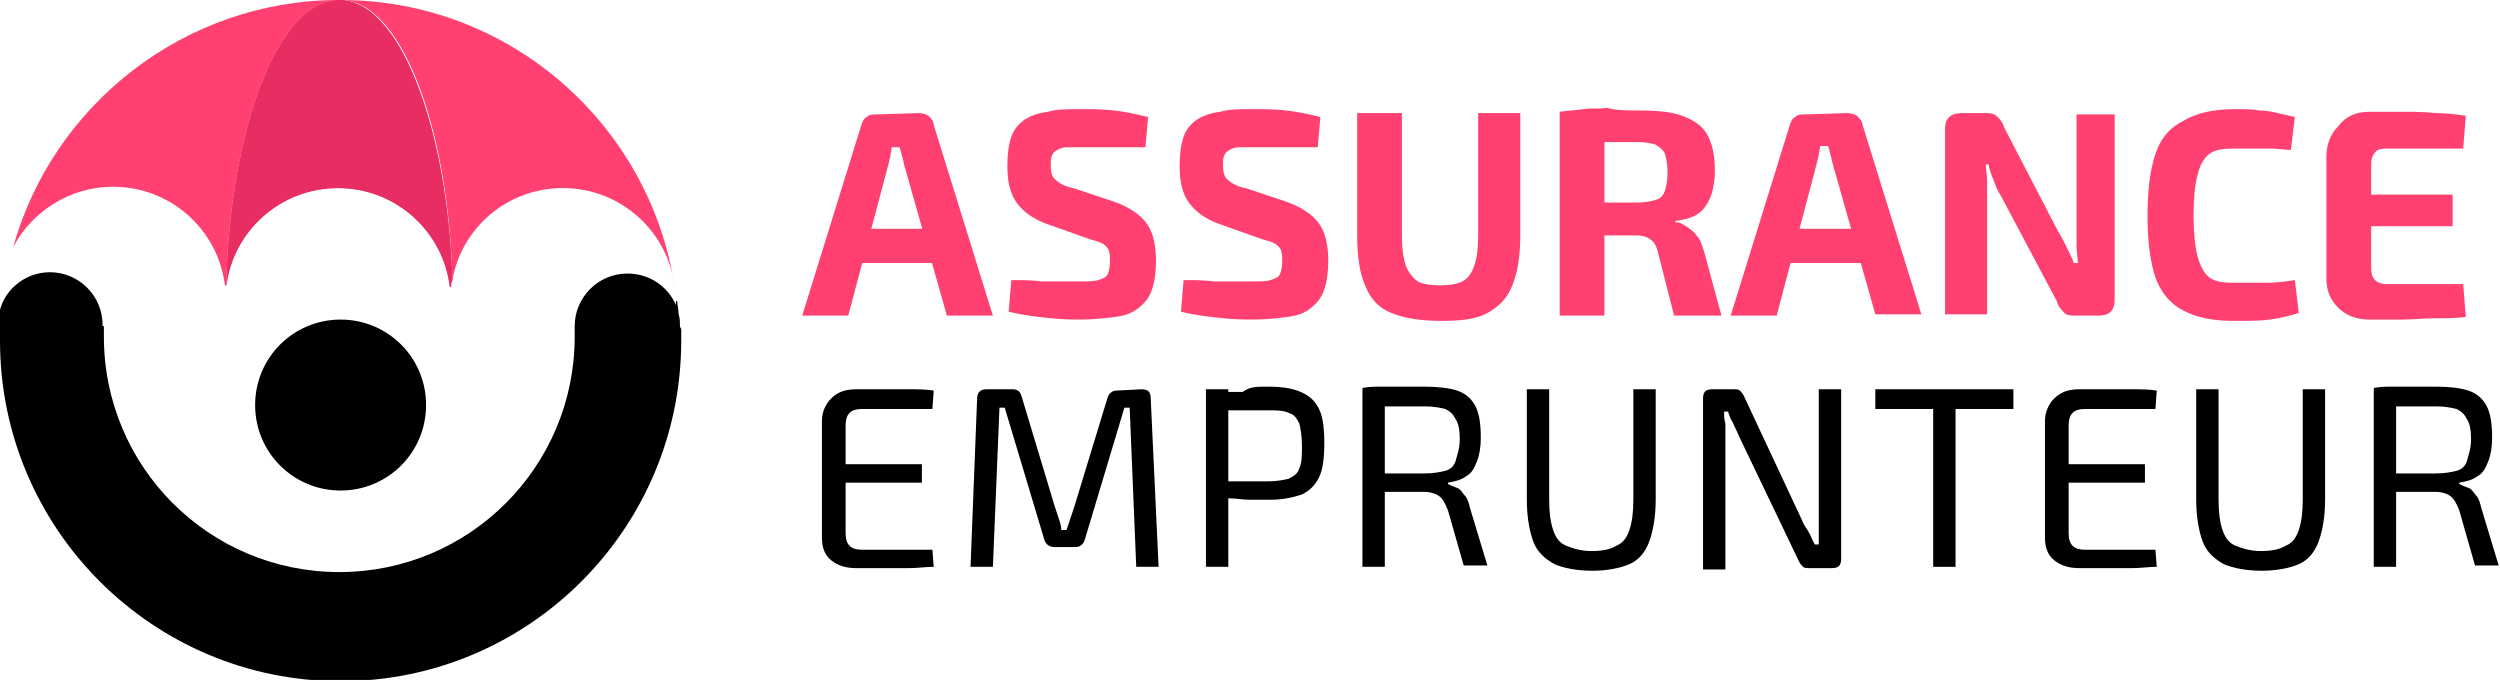
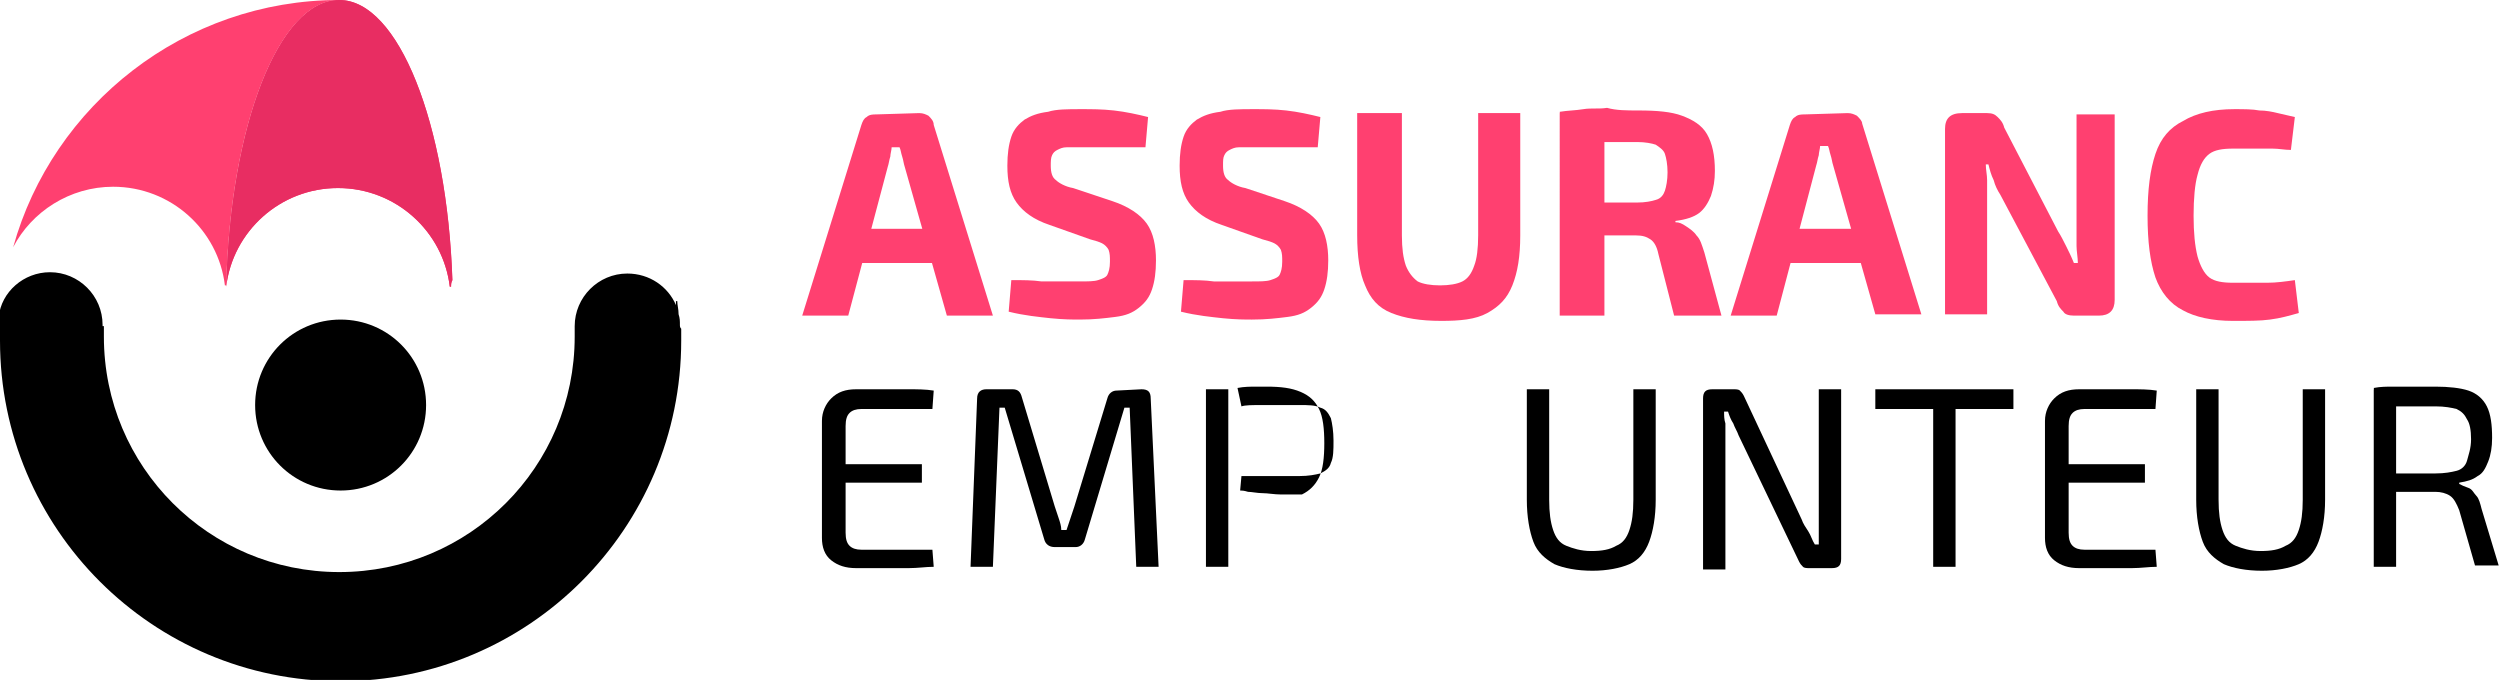
<svg xmlns="http://www.w3.org/2000/svg" version="1.1" id="Layer_1" x="0px" y="0px" width="190.1px" height="51.7px" viewBox="0 0 190.1 51.7" style="enable-background:new 0 0 190.1 51.7;" xml:space="preserve">
  <style type="text/css">
	.st0{fill:#FF4070;}
	.st1{fill:#E82D62;}
</style>
  <g>
    <path class="st0" d="M69.9,8.6c0.3,0,0.5,0.1,0.7,0.2C70.8,9,71,9.2,71,9.5L75.5,24H72l-3.2-11.3c-0.1-0.3-0.1-0.5-0.2-0.8   s-0.1-0.5-0.2-0.7h-0.6c0,0.2-0.1,0.5-0.1,0.7c-0.1,0.3-0.1,0.5-0.2,0.8l-3,11.3H61l4.5-14.5c0.1-0.3,0.2-0.5,0.4-0.6   c0.2-0.2,0.5-0.2,0.7-0.2L69.9,8.6L69.9,8.6z M72.2,17.4V20h-8v-2.6H72.2z" />
    <path class="st0" d="M82.2,8.3c0.8,0,1.6,0,2.5,0.1s1.8,0.3,2.6,0.5l-0.2,2.3c-0.7,0-1.4,0-2.3,0s-1.7,0-2.6,0c-0.4,0-0.8,0-1.1,0   s-0.5,0.1-0.7,0.2c-0.2,0.1-0.3,0.2-0.4,0.4s-0.1,0.5-0.1,0.8c0,0.5,0.1,0.9,0.4,1.1c0.2,0.2,0.7,0.5,1.3,0.6l3,1   c1.2,0.4,2.1,1,2.6,1.7s0.7,1.7,0.7,2.8c0,0.9-0.1,1.6-0.3,2.2c-0.2,0.6-0.5,1-1,1.4s-1,0.6-1.8,0.7s-1.6,0.2-2.7,0.2   c-0.5,0-1.2,0-2.2-0.1c-0.9-0.1-2-0.2-3.2-0.5l0.2-2.4c0.9,0,1.6,0,2.3,0.1c0.6,0,1.2,0,1.7,0s0.9,0,1.2,0c0.6,0,1.1,0,1.4-0.1   s0.6-0.2,0.7-0.4s0.2-0.5,0.2-1c0-0.4,0-0.6-0.1-0.9c-0.1-0.2-0.3-0.4-0.5-0.5s-0.5-0.2-0.9-0.3l-3.1-1.1c-1.2-0.4-2-1-2.5-1.7   s-0.7-1.6-0.7-2.8c0-0.9,0.1-1.6,0.3-2.2c0.2-0.6,0.6-1,1-1.3c0.5-0.3,1-0.5,1.8-0.6C80.3,8.3,81.2,8.3,82.2,8.3z" />
    <path class="st0" d="M95.3,8.3c0.8,0,1.6,0,2.5,0.1s1.8,0.3,2.6,0.5l-0.2,2.3c-0.7,0-1.4,0-2.3,0s-1.7,0-2.6,0c-0.4,0-0.8,0-1.1,0   s-0.5,0.1-0.7,0.2c-0.2,0.1-0.3,0.2-0.4,0.4C93,12,93,12.2,93,12.6c0,0.5,0.1,0.9,0.4,1.1c0.2,0.2,0.7,0.5,1.3,0.6l3,1   c1.2,0.4,2.1,1,2.6,1.7s0.7,1.7,0.7,2.8c0,0.9-0.1,1.6-0.3,2.2c-0.2,0.6-0.5,1-1,1.4s-1,0.6-1.8,0.7s-1.6,0.2-2.7,0.2   c-0.5,0-1.2,0-2.2-0.1c-0.9-0.1-2-0.2-3.2-0.5l0.2-2.4c0.9,0,1.6,0,2.3,0.1c0.6,0,1.2,0,1.7,0s0.9,0,1.2,0c0.6,0,1.1,0,1.4-0.1   s0.6-0.2,0.7-0.4s0.2-0.5,0.2-1c0-0.4,0-0.6-0.1-0.9c-0.1-0.2-0.3-0.4-0.5-0.5s-0.5-0.2-0.9-0.3l-3.1-1.1c-1.2-0.4-2-1-2.5-1.7   s-0.7-1.6-0.7-2.8c0-0.9,0.1-1.6,0.3-2.2c0.2-0.6,0.6-1,1-1.3c0.5-0.3,1-0.5,1.8-0.6C93.4,8.3,94.3,8.3,95.3,8.3z" />
    <path class="st0" d="M115.6,8.6v9.3c0,1.6-0.2,2.8-0.6,3.8s-1,1.6-1.9,2.1s-2.1,0.6-3.5,0.6c-1.6,0-2.8-0.2-3.8-0.6s-1.6-1.1-2-2.1   c-0.4-0.9-0.6-2.2-0.6-3.8V8.6h3.4v9.3c0,1,0.1,1.7,0.3,2.3c0.2,0.5,0.5,0.9,0.9,1.2c0.4,0.2,1,0.3,1.7,0.3s1.3-0.1,1.7-0.3   s0.7-0.6,0.9-1.2c0.2-0.5,0.3-1.3,0.3-2.3V8.6H115.6z" />
    <path class="st0" d="M124.6,8.4c1.4,0,2.5,0.1,3.3,0.4c0.8,0.3,1.5,0.7,1.9,1.4c0.4,0.7,0.6,1.6,0.6,2.8c0,0.7-0.1,1.3-0.3,1.9   c-0.2,0.5-0.5,1-0.9,1.3c-0.4,0.3-1,0.5-1.8,0.6v0.1c0.3,0,0.5,0.1,0.8,0.3c0.3,0.2,0.6,0.4,0.8,0.7c0.3,0.3,0.4,0.7,0.6,1.3   l1.3,4.8h-3.6l-1.2-4.7c-0.1-0.5-0.3-0.9-0.6-1.1s-0.6-0.3-1.1-0.3c-1,0-1.9,0-2.6,0s-1.3,0-1.7,0c-0.5,0-0.9,0-1.3,0l0.1-2.5h5.6   c0.6,0,1.1-0.1,1.4-0.2c0.4-0.1,0.6-0.4,0.7-0.7s0.2-0.8,0.2-1.4c0-0.6-0.1-1.1-0.2-1.4c-0.1-0.3-0.4-0.5-0.7-0.7   c-0.3-0.1-0.8-0.2-1.4-0.2c-1.4,0-2.6,0-3.6,0s-1.6,0-2,0.1l-0.3-2.4c0.6-0.1,1.2-0.1,1.8-0.2s1.2,0,1.8-0.1   C122.9,8.4,123.7,8.4,124.6,8.4z M122,8.6V24h-3.4V8.6H122z" />
    <path class="st0" d="M140.5,8.6c0.3,0,0.5,0.1,0.7,0.2c0.2,0.2,0.4,0.4,0.4,0.6l4.5,14.5h-3.5l-3.2-11.3c-0.1-0.3-0.1-0.5-0.2-0.8   c-0.1-0.3-0.1-0.5-0.2-0.7h-0.6c0,0.2-0.1,0.5-0.1,0.7c-0.1,0.3-0.1,0.5-0.2,0.8l-3,11.4h-3.5l4.5-14.5c0.1-0.3,0.2-0.5,0.4-0.6   c0.2-0.2,0.5-0.2,0.7-0.2L140.5,8.6L140.5,8.6z M142.9,17.4V20h-8v-2.6H142.9z" />
    <path class="st0" d="M160.8,8.6v14.2c0,0.8-0.4,1.2-1.2,1.2h-1.9c-0.4,0-0.7-0.1-0.8-0.3c-0.2-0.2-0.4-0.4-0.5-0.8l-4.3-8.1   c-0.2-0.3-0.4-0.7-0.5-1.1c-0.2-0.4-0.3-0.8-0.4-1.2H151c0,0.4,0.1,0.8,0.1,1.2s0,0.8,0,1.2v9h-3.2V9.8c0-0.8,0.4-1.2,1.3-1.2h1.9   c0.4,0,0.6,0.1,0.8,0.3s0.4,0.4,0.5,0.8l4.1,7.9c0.2,0.3,0.4,0.7,0.6,1.1c0.2,0.4,0.4,0.8,0.6,1.3h0.3c0-0.4-0.1-0.9-0.1-1.3   s0-0.8,0-1.3V8.7h2.9V8.6z" />
    <path class="st0" d="M169.9,8.3c0.7,0,1.4,0,1.9,0.1c0.5,0,1,0.1,1.4,0.2s0.9,0.2,1.3,0.3l-0.3,2.5c-0.5,0-0.9-0.1-1.4-0.1   c-0.4,0-0.9,0-1.3,0c-0.5,0-1,0-1.7,0c-0.8,0-1.4,0.1-1.8,0.4s-0.7,0.8-0.9,1.6c-0.2,0.7-0.3,1.8-0.3,3.1s0.1,2.3,0.3,3.1   c0.2,0.7,0.5,1.3,0.9,1.6c0.4,0.3,1,0.4,1.8,0.4c1,0,1.9,0,2.6,0c0.7,0,1.4-0.1,2.1-0.2l0.3,2.5c-0.7,0.2-1.4,0.4-2.2,0.5   c-0.7,0.1-1.7,0.1-2.8,0.1c-1.6,0-2.9-0.3-3.8-0.8c-1-0.5-1.7-1.4-2.1-2.5c-0.4-1.2-0.6-2.7-0.6-4.7s0.2-3.5,0.6-4.7   c0.4-1.2,1.1-2,2.1-2.5C167,8.6,168.3,8.3,169.9,8.3z" />
-     <path class="st0" d="M180.2,8.5c0.8,0,1.7,0,2.5,0s1.7,0,2.5,0.1c0.8,0,1.6,0.1,2.3,0.2l-0.2,2.5h-5.9c-0.4,0-0.7,0.1-0.8,0.3   c-0.2,0.2-0.3,0.5-0.3,0.9v7.9c0,0.4,0.1,0.7,0.3,0.9s0.5,0.3,0.8,0.3h5.9l0.2,2.5c-0.7,0.1-1.5,0.1-2.3,0.1s-1.7,0.1-2.5,0.1   s-1.7,0-2.5,0c-1,0-1.8-0.3-2.4-0.9c-0.6-0.6-0.9-1.3-0.9-2.2v-9.3c0-0.9,0.3-1.7,0.9-2.3C178.4,8.8,179.2,8.5,180.2,8.5z    M177.3,14.8h9.2v2.4h-9.2V14.8z" />
    <path d="M65.1,29.6c0.7,0,1.3,0,2,0s1.3,0,2,0c0.6,0,1.3,0,1.9,0.1l-0.1,1.4h-5.4c-0.4,0-0.7,0.1-0.9,0.3c-0.2,0.2-0.3,0.5-0.3,1   v8.1c0,0.5,0.1,0.8,0.3,1c0.2,0.2,0.5,0.3,0.9,0.3h5.4l0.1,1.3c-0.6,0-1.2,0.1-1.9,0.1c-0.6,0-1.3,0-2,0s-1.3,0-2,0   c-0.8,0-1.4-0.2-1.9-0.6c-0.5-0.4-0.7-1-0.7-1.7V32c0-0.7,0.3-1.3,0.7-1.7C63.7,29.8,64.3,29.6,65.1,29.6z M62.9,35.3h7.2v1.4h-7.2   C62.9,36.7,62.9,35.3,62.9,35.3z" />
    <path d="M86.8,29.6c0.5,0,0.7,0.2,0.7,0.7l0.6,12.8h-1.7L85.9,31h-0.4l-3,10c-0.1,0.4-0.4,0.6-0.7,0.6h-1.6c-0.4,0-0.7-0.2-0.8-0.6   l-3-10H76l-0.5,12.1h-1.7l0.5-12.8c0-0.5,0.3-0.7,0.7-0.7h2c0.4,0,0.6,0.2,0.7,0.6l2.5,8.3c0.1,0.3,0.2,0.6,0.3,0.9   c0.1,0.3,0.2,0.6,0.2,0.9h0.4c0.1-0.3,0.2-0.6,0.3-0.9c0.1-0.3,0.2-0.6,0.3-0.9l2.5-8.2c0.1-0.4,0.4-0.6,0.7-0.6L86.8,29.6   L86.8,29.6z" />
-     <path d="M96.3,29.4c1.1,0,1.9,0.1,2.6,0.4s1.1,0.7,1.4,1.3c0.3,0.6,0.4,1.5,0.4,2.6s-0.1,2-0.4,2.6s-0.7,1-1.3,1.3   c-0.6,0.2-1.4,0.4-2.4,0.4c-0.5,0-1.1,0-1.6,0s-1-0.1-1.4-0.1s-0.8-0.1-1.1-0.1c-0.3-0.1-0.5-0.1-0.6-0.1l0.1-1.1   c0.7,0,1.4,0,2.2,0s1.5,0,2.2,0s1.2-0.1,1.6-0.2c0.4-0.2,0.7-0.4,0.8-0.8c0.2-0.4,0.2-1,0.2-1.7s-0.1-1.3-0.2-1.7   c-0.2-0.4-0.4-0.7-0.8-0.8c-0.4-0.2-0.9-0.2-1.6-0.2c-1.1,0-2,0-2.8,0s-1.3,0-1.6,0.1l-0.3-1.4c0.5-0.1,1-0.1,1.4-0.1s0.9,0,1.4,0   C95,29.4,95.6,29.4,96.3,29.4z M93.4,29.6v13.5h-1.7V29.6H93.4z" />
-     <path d="M108.3,29.4c1,0,1.9,0.1,2.5,0.3c0.6,0.2,1.1,0.6,1.4,1.2s0.4,1.4,0.4,2.4c0,0.7-0.1,1.3-0.3,1.8c-0.2,0.5-0.4,0.9-0.8,1.1   c-0.4,0.3-0.8,0.4-1.4,0.5v0.1c0.2,0.1,0.4,0.2,0.7,0.3s0.4,0.4,0.6,0.6s0.3,0.6,0.4,1l1.3,4.3h-1.8l-1.2-4.2   c-0.2-0.5-0.4-0.9-0.7-1.1s-0.7-0.3-1.1-0.3c-0.8,0-1.5,0-2.1,0s-1.1,0-1.5,0s-0.7,0-0.9,0l0.1-1.4h4.4c0.7,0,1.2-0.1,1.6-0.2   c0.4-0.1,0.7-0.4,0.8-0.8s0.3-0.9,0.3-1.6s-0.1-1.2-0.3-1.5c-0.2-0.4-0.4-0.6-0.8-0.8c-0.4-0.1-0.9-0.2-1.6-0.2c-1.1,0-2,0-2.8,0   s-1.3,0-1.6,0l-0.3-1.4c0.5-0.1,1-0.1,1.4-0.1s0.9,0,1.4,0C107,29.4,107.6,29.4,108.3,29.4z M105.3,29.6v13.5h-1.7V29.6H105.3z" />
+     <path d="M96.3,29.4c1.1,0,1.9,0.1,2.6,0.4s1.1,0.7,1.4,1.3c0.3,0.6,0.4,1.5,0.4,2.6s-0.1,2-0.4,2.6s-0.7,1-1.3,1.3   c-0.5,0-1.1,0-1.6,0s-1-0.1-1.4-0.1s-0.8-0.1-1.1-0.1c-0.3-0.1-0.5-0.1-0.6-0.1l0.1-1.1   c0.7,0,1.4,0,2.2,0s1.5,0,2.2,0s1.2-0.1,1.6-0.2c0.4-0.2,0.7-0.4,0.8-0.8c0.2-0.4,0.2-1,0.2-1.7s-0.1-1.3-0.2-1.7   c-0.2-0.4-0.4-0.7-0.8-0.8c-0.4-0.2-0.9-0.2-1.6-0.2c-1.1,0-2,0-2.8,0s-1.3,0-1.6,0.1l-0.3-1.4c0.5-0.1,1-0.1,1.4-0.1s0.9,0,1.4,0   C95,29.4,95.6,29.4,96.3,29.4z M93.4,29.6v13.5h-1.7V29.6H93.4z" />
    <path d="M125.9,29.6V38c0,1.3-0.2,2.4-0.5,3.2s-0.8,1.4-1.5,1.7s-1.7,0.5-2.8,0.5c-1.2,0-2.2-0.2-2.9-0.5c-0.7-0.4-1.3-0.9-1.6-1.7   c-0.3-0.8-0.5-1.9-0.5-3.2v-8.4h1.7V38c0,1,0.1,1.7,0.3,2.3c0.2,0.6,0.5,1,1,1.2s1.1,0.4,1.9,0.4s1.4-0.1,1.9-0.4   c0.5-0.2,0.8-0.6,1-1.2c0.2-0.6,0.3-1.3,0.3-2.3v-8.4H125.9z" />
    <path d="M140,29.6v12.9c0,0.5-0.2,0.7-0.7,0.7h-1.7c-0.2,0-0.4,0-0.5-0.1s-0.2-0.2-0.3-0.4l-4.6-9.6c-0.1-0.3-0.3-0.6-0.4-0.9   c-0.2-0.3-0.3-0.6-0.4-0.9h-0.3c0,0.3,0,0.6,0.1,0.9c0,0.3,0,0.6,0,0.9v10.2h-1.7v-13c0-0.5,0.2-0.7,0.7-0.7h1.6   c0.2,0,0.4,0,0.5,0.1s0.2,0.2,0.3,0.4l4.4,9.4c0.1,0.3,0.3,0.6,0.5,0.9c0.2,0.3,0.3,0.7,0.5,1h0.3c0-0.4,0-0.7,0-1s0-0.7,0-1v-9.8   C138.3,29.6,140,29.6,140,29.6z" />
    <path d="M153.1,29.6v1.5h-10.5v-1.5H153.1z M148.7,29.6v13.5H147V29.6H148.7z" />
    <path d="M158.1,29.6c0.7,0,1.3,0,2,0s1.3,0,2,0c0.6,0,1.3,0,1.9,0.1l-0.1,1.4h-5.4c-0.4,0-0.7,0.1-0.9,0.3c-0.2,0.2-0.3,0.5-0.3,1   v8.1c0,0.5,0.1,0.8,0.3,1s0.5,0.3,0.9,0.3h5.4l0.1,1.3c-0.6,0-1.2,0.1-1.9,0.1c-0.6,0-1.3,0-2,0s-1.3,0-2,0c-0.8,0-1.4-0.2-1.9-0.6   c-0.5-0.4-0.7-1-0.7-1.7V32c0-0.7,0.3-1.3,0.7-1.7C156.7,29.8,157.3,29.6,158.1,29.6z M155.9,35.3h7.2v1.4h-7.2V35.3z" />
    <path d="M176.8,29.6V38c0,1.3-0.2,2.4-0.5,3.2s-0.8,1.4-1.5,1.7s-1.7,0.5-2.8,0.5c-1.2,0-2.2-0.2-2.9-0.5c-0.7-0.4-1.3-0.9-1.6-1.7   S167,39.3,167,38v-8.4h1.7V38c0,1,0.1,1.7,0.3,2.3s0.5,1,1,1.2s1.1,0.4,1.9,0.4s1.4-0.1,1.9-0.4c0.5-0.2,0.8-0.6,1-1.2   c0.2-0.6,0.3-1.3,0.3-2.3v-8.4H176.8z" />
    <path d="M185.2,29.4c1,0,1.9,0.1,2.5,0.3c0.6,0.2,1.1,0.6,1.4,1.2c0.3,0.6,0.4,1.4,0.4,2.4c0,0.7-0.1,1.3-0.3,1.8s-0.4,0.9-0.8,1.1   c-0.4,0.3-0.8,0.4-1.4,0.5v0.1c0.2,0.1,0.4,0.2,0.7,0.3s0.4,0.4,0.6,0.6s0.3,0.6,0.4,1L190,43h-1.8l-1.2-4.2   c-0.2-0.5-0.4-0.9-0.7-1.1s-0.7-0.3-1.1-0.3c-0.8,0-1.5,0-2.1,0s-1.1,0-1.5,0s-0.7,0-0.9,0l0.1-1.4h4.4c0.7,0,1.2-0.1,1.6-0.2   c0.4-0.1,0.7-0.4,0.8-0.8s0.3-0.9,0.3-1.6s-0.1-1.2-0.3-1.5c-0.2-0.4-0.4-0.6-0.8-0.8c-0.4-0.1-0.9-0.2-1.6-0.2c-1.1,0-2,0-2.8,0   s-1.3,0-1.6,0l-0.3-1.4c0.5-0.1,1-0.1,1.4-0.1s0.9,0,1.4,0C183.8,29.4,184.5,29.4,185.2,29.4z M182.2,29.6v13.5h-1.7V29.6H182.2z" />
  </g>
  <g>
    <g>
      <path d="M25.9,37.3c3.6,0,6.5-2.9,6.5-6.5s-2.9-6.5-6.5-6.5s-6.5,2.9-6.5,6.5C19.4,34.4,22.3,37.3,25.9,37.3z" />
      <path d="M51.7,24.7c0-0.3,0-0.5-0.1-0.8c0-0.4-0.1-0.7-0.1-1h-0.1c0,0.1,0,0.2,0,0.3c-0.6-1.4-2-2.4-3.7-2.4c-2.2,0-4,1.8-4,4    c0,0.2,0,0.3,0,0.4s0,0.3,0,0.4c0,9.9-8,17.9-17.9,17.9s-17.9-8-17.9-17.9c0-0.3,0-0.6,0-0.8H7.8c0,0,0,0,0-0.1c0-2.2-1.8-4-4-4    c-2,0-3.7,1.5-3.9,3.4c0-0.1,0-0.1,0-0.2C0,24.5,0,25.2,0,25.9c0,14.3,11.6,25.9,25.9,25.9s25.9-11.6,25.9-25.9c0-0.3,0-0.6,0-0.9    C51.7,24.9,51.7,24.8,51.7,24.7z" />
    </g>
    <path class="st0" d="M25.8,0C14,0,4,8,1,18.8c1.4-2.7,4.3-4.6,7.6-4.6c4.4,0,8,3.3,8.5,7.5h0.1C17.5,9.6,21.2,0,25.8,0z" />
-     <path class="st0" d="M25.9,0C25.8,0,25.8,0,25.9,0c4.5,0,8.2,9.4,8.5,21.3c0.7-4,4.2-7,8.4-7c4.4,0,8,3.3,8.5,7.5l0,0   C49.4,9.4,38.7,0,25.9,0z" />
    <path class="st0" d="M25.8,0L25.8,0c-4.6,0-8.3,9.6-8.6,21.8l0,0c0.5-4.2,4.1-7.5,8.5-7.5s8,3.3,8.5,7.5h0.1c0-0.2,0-0.3,0.1-0.5   C34,9.4,30.3,0,25.8,0z" />
    <path class="st1" d="M25.8,0L25.8,0c-4.6,0-8.3,9.6-8.6,21.8l0,0c0.5-4.2,4.1-7.5,8.5-7.5s8,3.3,8.5,7.5h0.1c0-0.2,0-0.3,0.1-0.5   C34,9.4,30.3,0,25.8,0z" />
  </g>
</svg>